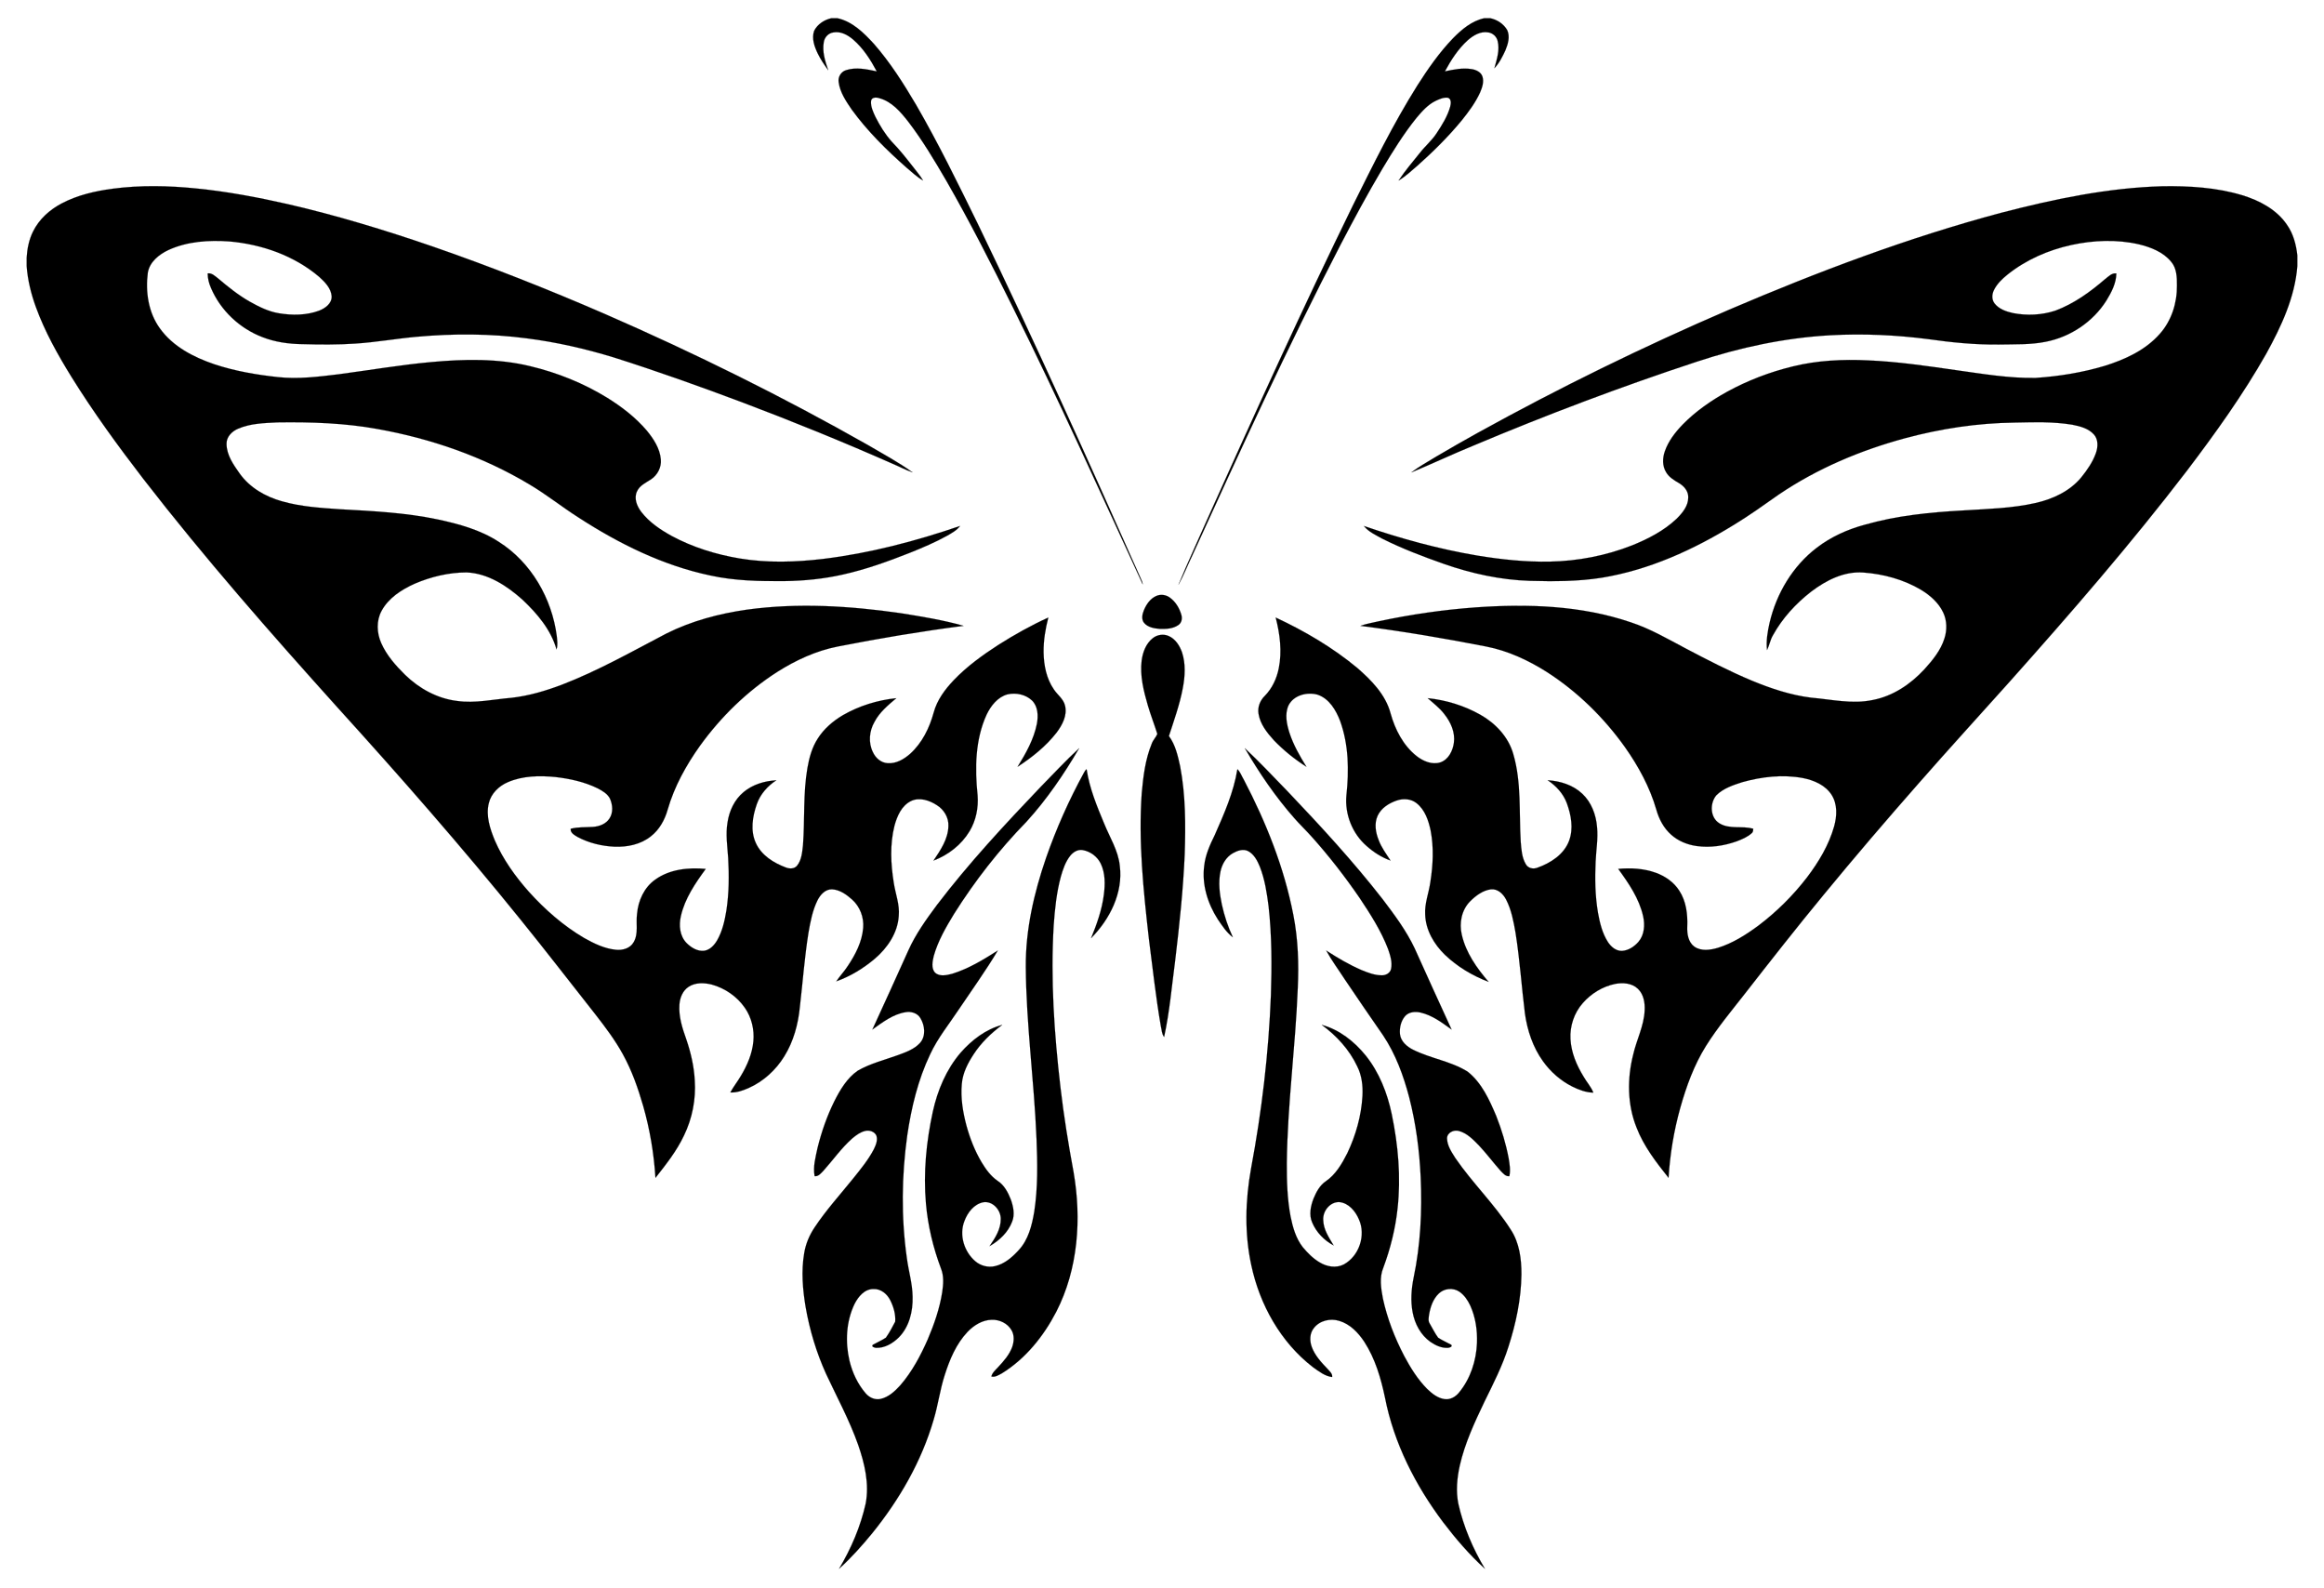
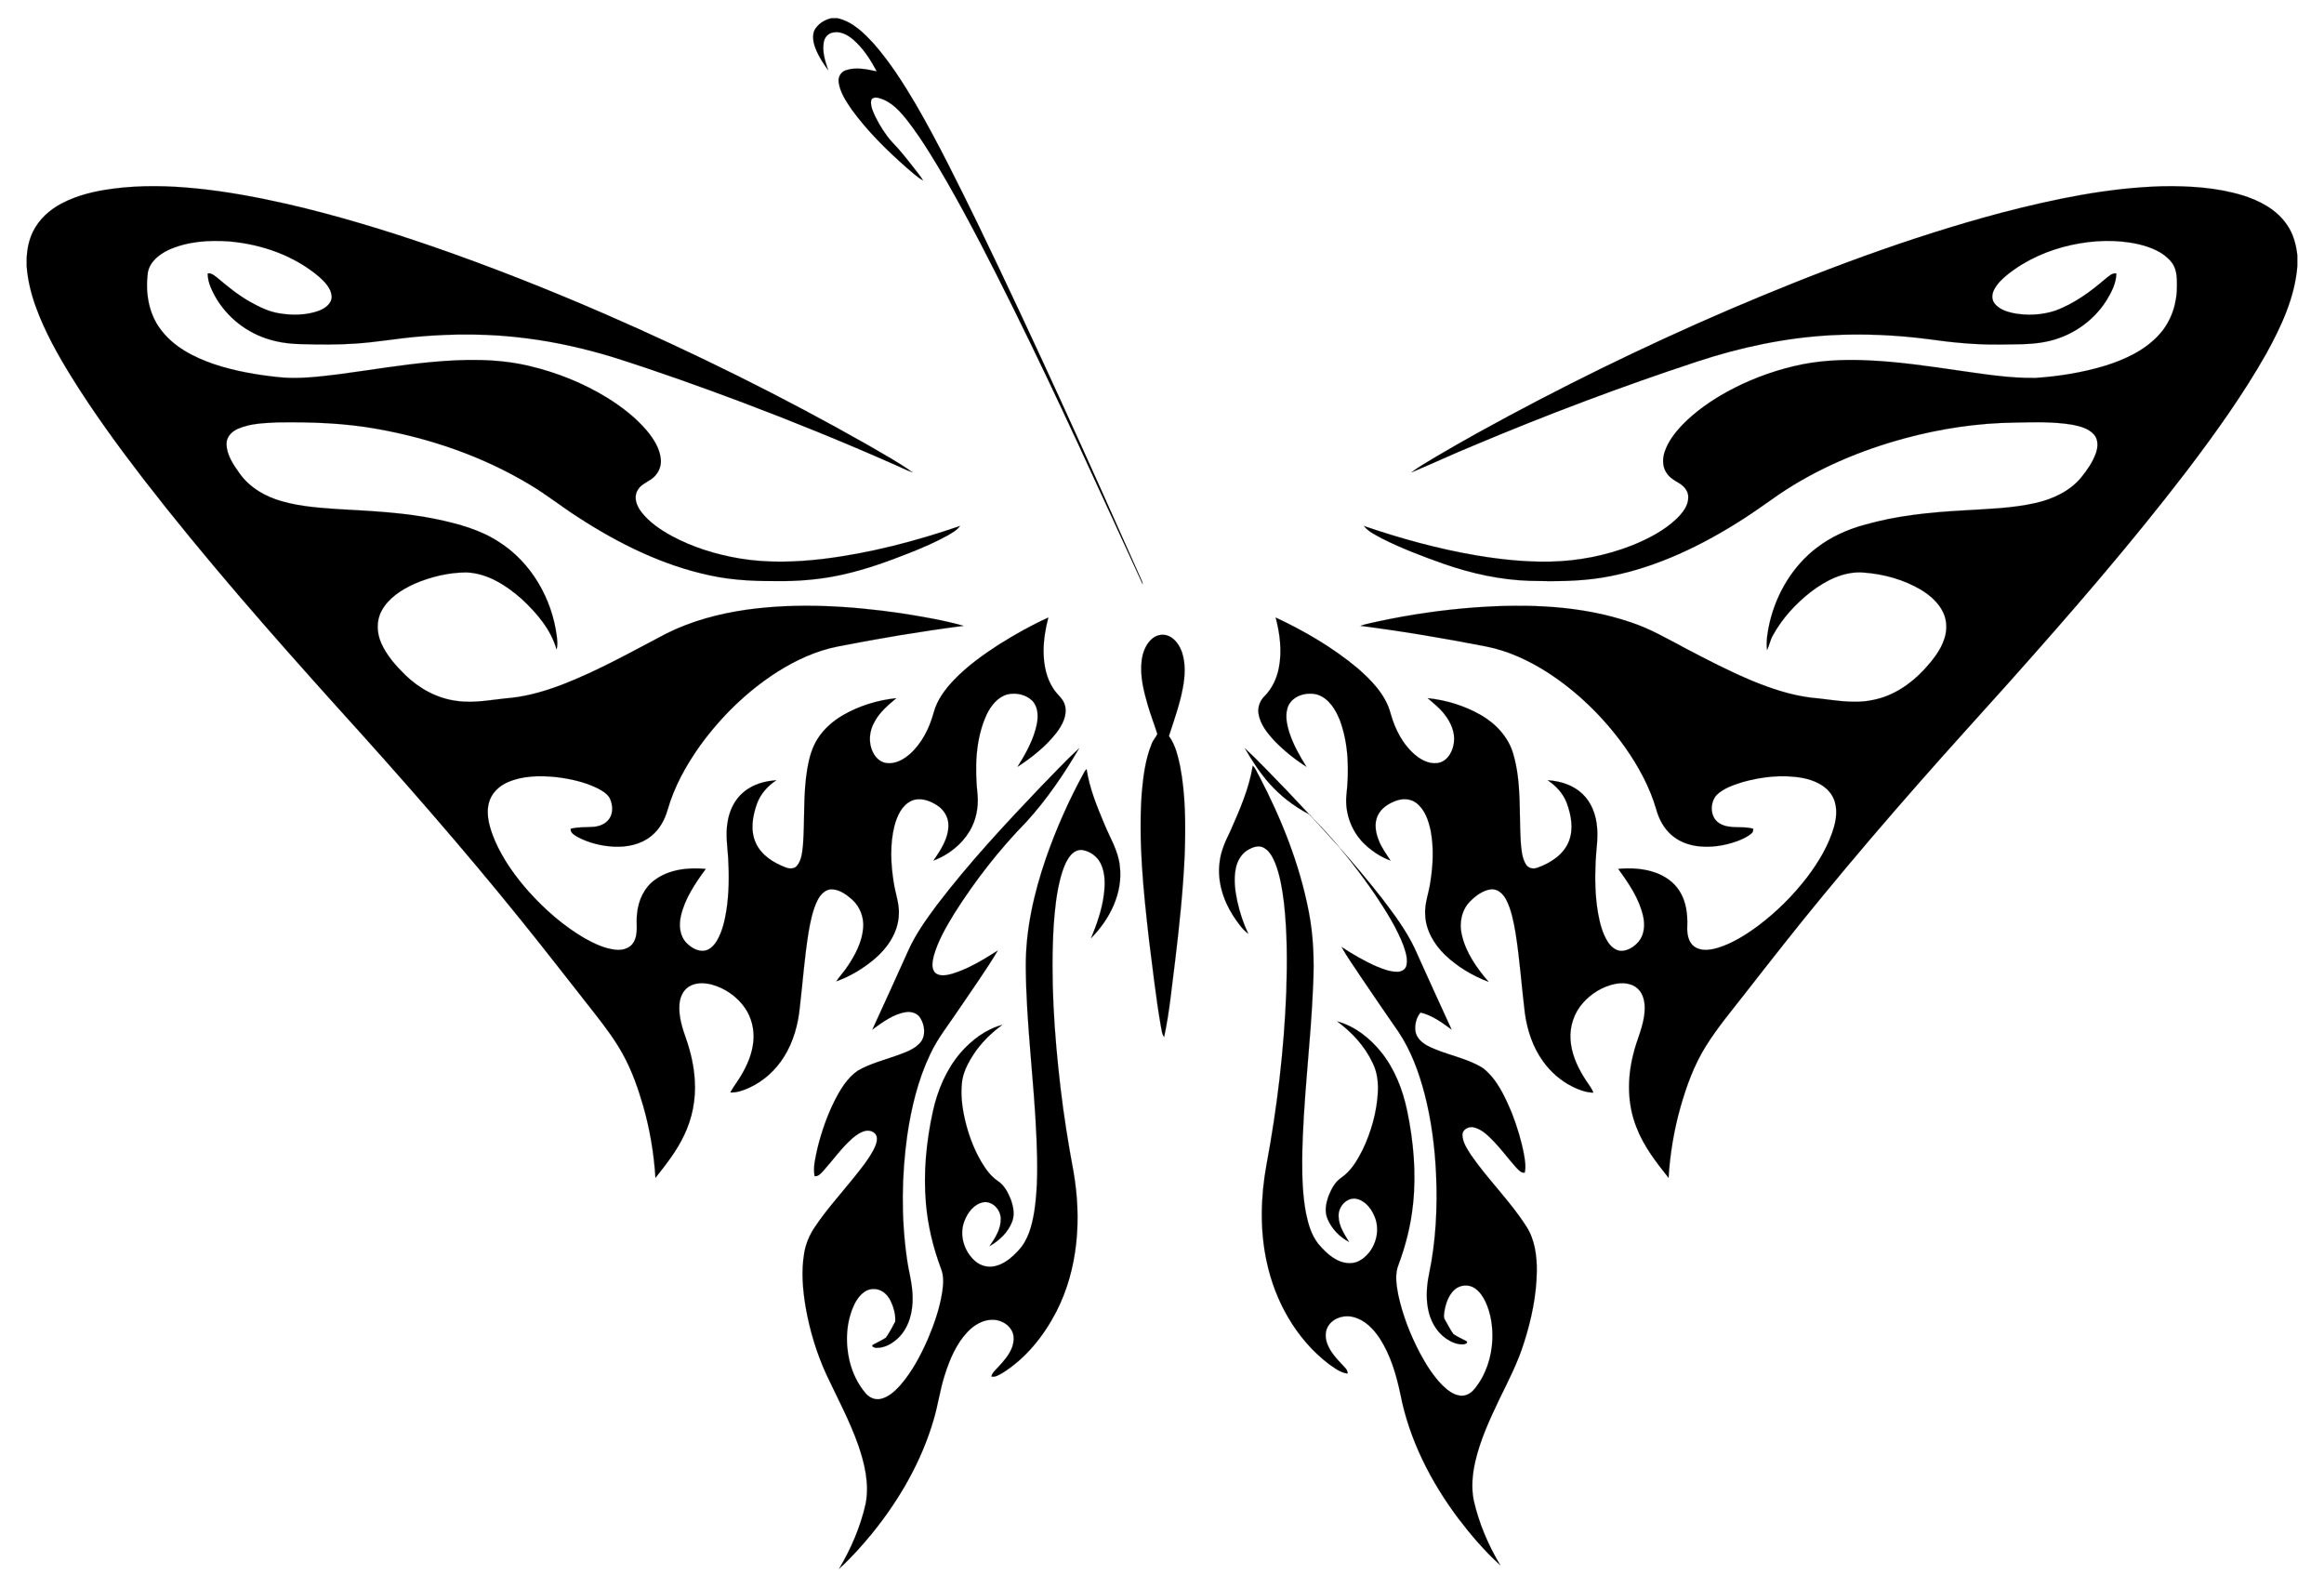
<svg xmlns="http://www.w3.org/2000/svg" version="1.1" id="Layer_1" x="0px" y="0px" viewBox="-22.541 -15.403 1965.083 1342.806" enable-background="new -22.541 -15.403 1965.083 1342.806" xml:space="preserve">
  <g id="_x23_ffffffff">
</g>
  <g id="_x23_000000ff">
    <path stroke="#000000" stroke-width="0.094" d="M680.43,0h5.09c12.73,2.77,22.34,12.37,30.84,21.63   c13.78,15.71,25.01,33.44,35.61,51.39c18.96,32.74,35.54,66.77,52.22,100.71c47.92,99.13,93.22,199.49,137.94,300.09   c0.63,1.53,1.48,3.05,1.54,4.76c-36.08-78.35-71.52-157.03-109.86-234.31c-17.88-36.07-36.18-71.97-56.2-106.9   c-9.95-17.08-20.09-34.11-32.11-49.83c-6.57-8.36-14.01-17.19-24.74-20c-2.44-0.84-6.52-0.78-6.79,2.56   c-0.4,4.69,1.78,9.09,3.68,13.24c3.81,7.52,8.27,14.81,13.91,21.12c6.65,6.73,12.45,14.24,18.3,21.66   c2.78,3.64,5.77,7.13,8.12,11.07c-5.24-2.94-9.56-7.2-14.16-11c-16.79-14.85-32.91-30.71-46.13-48.89   c-4.83-7.09-9.97-14.58-11.1-23.3c-0.69-4.38,2.06-8.86,6.34-10.1c8.44-2.75,17.46-0.73,25.89,1.05   c-5.26-9.84-11.4-19.48-19.9-26.85c-4.62-3.95-10.62-7.3-16.9-6.07c-4.12,0.58-7.35,4.07-8,8.11c-1.48,8.11,1.14,16.21,3.73,23.81   c-3.24-4.44-6.35-9-8.76-13.95c-2.85-5.88-5.39-12.82-3.14-19.31C668.66,5.09,674.4,1.32,680.43,0z" />
-     <path stroke="#000000" stroke-width="0.094" d="M1232.51,0h5.07c5.84,1.23,11.3,4.82,14.31,10.03   c2.56,5.54,0.65,11.85-1.55,17.17c-2.48,5.34-5.15,10.78-9.28,15.06c2.02-7.46,4.75-15.31,2.74-23.07   c-0.88-3.71-4.08-6.61-7.83-7.19c-6.54-1.22-12.69,2.44-17.41,6.59c-8.16,7.36-14.17,16.74-19.35,26.35   c7.43-1.61,15.12-3.16,22.74-1.89c3.63,0.61,7.66,2.41,8.96,6.15c1.54,4.59-0.2,9.43-1.99,13.67   c-3.95,8.59-9.61,16.25-15.52,23.56c-11.41,13.84-24.18,26.49-37.58,38.38c-5.09,4.33-9.97,9.01-15.77,12.4   c5.43-8.15,11.77-15.65,17.91-23.26c4.5-5.79,10.24-10.54,14.24-16.73c4.65-6.99,9.19-14.28,11.49-22.42   c0.65-2.54,1.2-6.62-2.02-7.6c-3.51-0.41-6.86,1.07-9.96,2.51c-6.76,3.15-11.76,8.91-16.49,14.5   c-10.88,13.49-20.01,28.27-28.9,43.12c-12.51,21.11-24.15,42.73-35.51,64.48c-44.55,85.95-84.77,174.05-125.03,262.07   c-4.03,8.33-7.37,17.01-11.85,25.11c7.69-18.72,16.32-37.05,24.45-55.59c39.9-88.84,80.2-177.53,122.99-265.04   c17.11-34.35,34.05-68.9,54.5-101.43c8.97-14.07,18.56-27.87,30.16-39.93C1213.41,9.49,1221.93,2.25,1232.51,0z" />
    <path stroke="#000000" stroke-width="0.094" d="M72.96,144.12c23.28-3.05,46.9-2.57,70.22-0.21c26.17,2.59,52.07,7.45,77.7,13.29   c41.39,9.55,82.06,21.95,122.22,35.74c49.36,17.08,97.95,36.32,145.86,57.12c75.92,33.09,150.26,69.88,222.3,110.74   c12.73,7.51,25.85,14.49,37.83,23.16c-5.77-1.98-11.16-4.89-16.77-7.25c-41.89-18.5-84.32-35.76-127.17-51.93   c-35.97-13.51-72.19-26.44-108.82-38.05c-23.97-7.32-48.49-12.92-73.35-16.08c-30.84-4.07-62.11-4.13-93.06-1.35   c-17.35,1.54-34.54,4.65-51.94,5.77c-15,1.02-30.05,0.91-45.07,0.47c-11.39-0.15-22.86-1.75-33.5-5.91   c-19.24-7.31-35.42-22.52-43.52-41.48c-1.74-3.92-2.81-8.12-2.83-12.42c3.6-0.49,6.26,2.33,8.88,4.32   c8.37,7.09,16.96,14.01,26.51,19.45c7.82,4.39,16,8.53,24.94,9.96c11.23,1.86,23.13,1.78,33.9-2.21   c5.12-2.01,10.88-6.05,10.6-12.21c-0.52-6.83-5.75-12.02-10.54-16.38c-21.12-17.96-48.46-27.52-75.85-29.94   c-17.37-1.23-35.5-0.13-51.54,7.2c-8,3.72-15.97,10.07-17.53,19.25c-2.09,16.2,0.46,33.66,10.24,47.1   c10.97,15.31,28.43,24.31,45.87,30.24c17.38,5.8,35.54,8.91,53.72,10.89c17.26,1.91,34.61-0.32,51.75-2.4   c26.03-3.46,51.94-7.9,78.1-10.29c27.87-2.58,56.38-3.16,83.76,3.5c22.92,5.48,45.07,14.39,65.15,26.76   c12.28,7.64,23.92,16.61,33.33,27.66c5.76,6.99,11.06,15.09,11.87,24.34c0.64,6.66-2.8,13.29-8.34,16.93   c-4.32,2.82-9.55,5.11-11.8,10.11c-2.82,5.86-0.07,12.53,3.59,17.33c6.72,8.77,16.09,15.05,25.66,20.34   c17.92,9.67,37.64,15.74,57.69,19.1c23.24,3.85,46.99,3.13,70.31,0.37c39.54-4.8,78.27-14.98,115.89-27.88   c-2.73,3.72-6.9,5.9-10.78,8.19c-10.14,5.62-20.83,10.14-31.57,14.46c-18.5,7.32-37.31,14.11-56.77,18.43   c-16.1,3.64-32.59,5.29-49.08,5.52c-21.05,0.19-42.3-0.2-62.94-4.74c-39.99-8.42-77.18-26.81-111.28-48.91   c-14.2-9.03-27.34-19.62-41.84-28.18c-39.25-23.5-83.17-38.67-128.1-46.72c-27.96-5.11-56.47-6.02-84.83-5.61   c-11.12,0.55-22.66,0.82-33.06,5.24c-5.28,2.18-10.18,6.93-9.97,13.03c0.12,9.42,5.85,17.52,11.09,24.92   c8.48,11.92,21.73,19.61,35.64,23.47c15.97,4.6,32.65,5.64,49.14,6.76c27.58,1.53,55.32,2.86,82.42,8.56   c18.06,3.86,36.33,8.81,51.96,19.02c27.38,17.33,44.92,47.92,49,79.76c0.34,3.68,0.98,7.53-0.22,11.13   c-4.73-16.65-16.34-30.26-28.69-41.93c-13.17-11.8-29.18-22.35-47.37-23.15c-15.09,0.05-30.09,3.63-43.93,9.57   c-11.05,4.98-22.04,12.01-27.95,22.96c-4.55,8.37-4.09,18.65-0.3,27.2c4.54,10.35,12.2,18.96,20.15,26.83   c11.9,11.6,27.23,20.08,43.87,22.11c15.47,2.22,30.86-1.38,46.24-2.65c14.56-1.65,28.72-5.84,42.39-11.02   c30.76-11.82,59.48-28.14,88.62-43.38c21.23-10.59,44.42-16.76,67.83-20.1c43.19-5.97,87.1-3.22,130.1,2.96   c17.86,2.86,35.8,5.77,53.23,10.69c-35.61,4.6-71.05,10.54-106.28,17.46c-18.35,3.58-35.58,11.55-51.3,21.51   c-25.56,16.38-47.66,37.98-65.4,62.56c-11.68,16.42-21.6,34.34-27.21,53.78c-2.44,8.73-7.06,17.12-14.33,22.72   c-8.58,6.82-19.91,9.12-30.66,8.69c-10.83-0.51-21.67-3.11-31.25-8.24c-2.55-1.58-6.17-3.35-5.76-6.91   c6.22-1.62,12.68-1.16,19.02-1.6c5.22-0.37,10.71-2.47,13.69-6.98c3.37-5,2.81-11.67,0.46-16.96c-2.13-4.1-6.33-6.52-10.27-8.6   c-11.23-5.52-23.64-8.23-36.01-9.64c-13.39-1.27-27.45-1.06-39.99,4.35c-7.61,3.23-14.23,9.6-16.17,17.83   c-2.62,10.74,1.05,21.7,5.14,31.57c6.92,15.95,17.19,30.24,28.68,43.21c13.67,15.14,29.19,28.81,46.82,39.16   c8.29,4.65,17.13,8.99,26.71,9.95c5.63,0.63,12.15-1.1,15.1-6.34c4.34-7.3,1.82-16.08,2.92-24.05   c0.96-11.11,5.98-22.25,15.24-28.83c12.24-8.88,28.18-10.49,42.84-9.13c-8.86,12.15-17.68,24.97-21.03,39.87   c-1.83,7.79-1.01,16.94,4.89,22.86c3.89,3.87,9.24,7.18,14.95,6.45c4.82-0.76,8.35-4.66,10.73-8.66c4.47-7.71,6.47-16.55,7.9-25.27   c2.28-14.79,2.37-29.83,1.51-44.74c-0.69-9.91-2.24-19.93-0.53-29.83c1.44-9.75,5.9-19.32,13.61-25.66   c7.7-6.44,17.74-9.4,27.65-9.95c-7.41,4.81-13.57,11.74-16.51,20.16c-3.67,10.45-5.64,22.52-0.79,32.93   c4.72,10.38,15.05,16.8,25.38,20.64c3.1,1.23,7.19,1.27,9.47-1.56c3.9-4.87,4.32-11.46,5.01-17.43   c1.6-21.66,0.01-43.56,3.72-65.06c1.52-8.72,3.89-17.5,8.77-24.99c5.24-8.28,12.88-14.79,21.26-19.75   c13.77-7.92,29.34-12.71,45.12-14.35c-6.91,5.9-14.18,11.83-18.44,20.06c-4.45,7.7-5.36,17.56-1.31,25.62   c2.23,4.89,6.86,9,12.42,9.26c7.17,0.58,13.79-3.29,18.99-7.87c10.16-9.15,16.39-21.89,19.97-34.93   c2.8-10.5,9.45-19.45,16.82-27.23c11.18-11.73,24.41-21.28,37.98-30.05c13.52-8.55,27.53-16.41,42.11-23.03   c-2.47,9.58-4.13,19.42-4.01,29.33c0.17,10.95,2.38,22.26,8.7,31.41c3.03,4.65,8.16,8.04,9.45,13.73   c2.05,8.24-2.3,16.31-7.09,22.73c-9.05,11.63-20.74,20.96-33.03,28.95c7-11.29,13.7-23.15,16.33-36.31   c1.23-6.67,1.04-14.57-4.07-19.67c-5.39-5.16-13.61-6.89-20.78-5.24c-8.34,2.27-14.04,9.62-17.64,17.08   c-9.74,21.23-10.05,45.43-7.66,68.27c0.81,10.48-1.33,21.29-6.77,30.34c-6.88,11.48-18.06,20.15-30.51,24.85   c5.92-8.79,12.36-18.16,12.62-29.16c0.36-7.16-3.75-13.95-9.73-17.68c-6.31-4.12-14.72-6.97-21.93-3.51   c-7.96,3.92-11.75,12.74-13.95,20.86c-3.99,15.78-3.16,32.39-0.6,48.33c1.4,9.32,5.12,18.39,4.2,27.96   c-0.89,14.39-9.56,27.06-20.26,36.19c-9.65,8.12-20.63,14.88-32.55,19.08c3.03-4.49,6.8-8.41,9.73-12.97   c6.48-9.66,12.09-20.46,13.02-32.24c0.73-8.89-2.72-17.99-9.39-23.94c-4.76-4.22-10.39-8.33-16.96-8.65   c-5.7-0.16-9.9,4.58-12.26,9.27c-4.25,8.61-6.04,18.16-7.68,27.54c-3.33,20.84-4.85,41.91-7.29,62.87   c-1.43,14.52-5.37,29.03-13.12,41.51c-7.15,11.65-17.71,21.28-30.24,26.85c-4.85,2.12-10.01,3.98-15.39,3.71   c2.65-4.96,6.22-9.33,9.02-14.19c5.33-8.88,9.52-18.69,10.46-29.09c0.91-9.85-1.5-20.07-7.16-28.22   c-6.66-9.64-16.9-16.71-28.18-19.76c-6.36-1.56-13.65-1.83-19.34,1.88c-5.08,3.23-7.49,9.36-7.87,15.17   c-0.71,10.13,2.49,19.96,5.84,29.37c3.81,11.18,6.51,22.81,7.14,34.64c1.08,16.03-2.13,32.31-9.18,46.75   c-6.15,13.03-15.17,24.39-24.05,35.65c-1.27-20.5-4.69-40.85-10.32-60.6c-4.37-15.09-9.59-30.06-17.21-43.84   c-6.46-11.83-14.61-22.62-22.85-33.24c-21.19-26.82-42.02-53.92-63.54-80.48c-49.73-61.62-101.98-121.15-155.17-179.79   c-56.48-62.74-112.26-126.23-163.97-193c-21.45-27.89-42.21-56.35-60.77-86.26c-11.59-18.77-22.46-38.15-30.03-58.94   C3.75,233.06,0.88,221.4,0,209.51v-7.05c0.46-7.6,1.98-15.24,5.39-22.1c5.09-10.39,14.07-18.45,24.22-23.77   C43.02,149.51,58.03,146.09,72.96,144.12z" />
    <path stroke="#000000" stroke-width="0.094" d="M1669.43,164.54c44.68-11.61,90.26-21.18,136.55-22.48   c22.58-0.34,45.51,1.02,67.25,7.54c14.67,4.48,29.31,12.09,38.06,25.13c5.34,7.57,7.69,16.73,8.71,25.81v8.97   c-2.08,26.56-13.64,51.15-26.32,74.17c-19.67,34.7-42.98,67.17-67.06,98.91c-47.35,61.83-98.46,120.67-150.28,178.77   c-25.51,28.49-51.32,56.71-76.52,85.46c-27.33,31.08-54.26,62.5-80.53,94.47c-22.66,27.44-44.62,55.45-66.5,83.5   c-11.29,14.46-23.12,28.57-32.87,44.15c-10.07,16.11-16.58,34.13-21.71,52.34c-5.39,19.27-8.66,39.12-9.89,59.09   c-10.49-13.18-21.03-26.74-27.11-42.63c-7.81-19.47-7.91-41.35-2.79-61.51c2.82-12.51,9.11-24.22,9.69-37.21   c0.38-6.51-0.78-13.75-5.68-18.45c-5.05-4.86-12.68-5.42-19.24-4.16c-10.63,2.16-20.38,8.16-27.47,16.32   c-7.26,8.24-10.96,19.39-10.33,30.33c0.58,11.3,5.12,22,10.96,31.55c2.6,4.7,6.42,8.68,8.38,13.73   c-6.31-0.12-12.3-2.4-17.87-5.17c-9.82-4.95-18.32-12.4-24.69-21.34c-8.57-11.85-13.28-26.1-15.3-40.49   c-2.82-22.71-4.33-45.59-7.93-68.2c-1.69-9.58-3.48-19.37-8-28.08c-2.48-4.77-7.16-9.31-12.96-8.58   c-6.85,0.92-12.63,5.36-17.41,10.08c-7.26,7.28-9.43,18.42-7.1,28.24c3.42,15.22,12.7,28.28,22.71,39.92   c-13.61-5.22-26.44-12.8-36.97-22.92c-9.19-8.9-16.2-20.81-16.66-33.84c-0.65-9.54,3.15-18.53,4.4-27.86   c2.24-14.23,2.94-28.92,0.25-43.14c-1.8-8.55-4.78-17.65-11.87-23.28c-4.68-3.78-11.25-4.23-16.79-2.32   c-6.64,2.24-13.2,6.37-16.23,12.93c-2.96,6.52-1.73,14.05,0.86,20.47c2.32,6.34,6.42,11.74,10.05,17.36   c-7.46-2.62-14.23-7.01-20.13-12.23c-12.16-10.52-18.66-26.92-17.15-42.91c2.27-20.96,1.95-42.77-5.29-62.79   c-3.55-9.26-9.3-19.07-19.26-22.35c-8.78-2.41-20.13,0.5-24.42,9.13c-3.35,7.41-1.53,15.9,0.84,23.33   c3.35,10.16,8.67,19.5,14.31,28.54c-10-6.36-19.31-13.87-27.53-22.41c-5.82-6.4-11.57-13.63-12.96-22.41   c-0.95-5.56,1.3-11.22,5.28-15.09c6.22-6.33,10.1-14.65,11.82-23.3c2.9-14.25,1.01-28.99-2.59-42.94   c24.44,11.41,47.96,25.2,68.77,42.44c12.07,10.47,24.12,22.64,28.35,38.54c3.8,13.69,10.67,27.13,21.97,36.1   c5.56,4.36,12.99,7.59,20.09,5.39c6.9-2.32,10.51-9.68,11.48-16.45c1.27-8.89-2.64-17.61-8.09-24.4   c-3.94-5.22-9.21-9.12-14.02-13.45c15.53,1.61,30.87,6.3,44.49,14c12.81,7.23,23.71,18.74,27.81,33.1   c7.08,24.06,4.83,49.42,6.32,74.13c0.56,6.52,0.9,13.48,4.37,19.23c1.88,3.35,6.2,4.24,9.63,2.92   c11.29-3.97,22.64-11.24,26.96-22.95c3.8-10.26,1.7-21.62-1.94-31.61c-3-8.12-9.08-14.7-16.21-19.44   c10.58,0.66,21.4,3.98,29.24,11.4c7.78,7.26,11.67,17.82,12.5,28.26c0.99,9.73-0.82,19.4-1.2,29.11   c-0.69,14.37-0.44,28.88,1.96,43.1c1.54,8.62,3.64,17.39,8.41,24.86c2.63,4.05,6.84,7.74,11.97,7.54   c5.45-0.33,10.34-3.63,13.87-7.64c5.08-5.91,5.61-14.37,3.97-21.69c-3.34-14.95-12.19-27.8-21.06-39.99   c10.66-0.98,21.66-0.38,31.8,3.29c7.92,2.87,15.24,7.94,19.81,15.12c5.86,8.92,7.17,19.95,6.74,30.39   c-0.24,6.03,0.77,13.06,5.98,16.9c5.79,4.07,13.43,2.93,19.82,1.07c12.54-3.86,23.77-11,34.26-18.74   c15.48-11.67,29.36-25.46,41.18-40.81c9.87-13.03,18.51-27.33,22.97-43.16c2.42-8.67,2.91-18.63-2.05-26.52   c-5.27-8.39-15.02-12.51-24.37-14.37c-17.03-3.16-34.68-1.15-51.24,3.49c-7.74,2.49-15.91,5.18-21.85,10.99   c-5.77,6.7-5.53,18.94,2.52,23.83c8.63,5.34,19.27,1.79,28.62,4.62c-0.24,1.2-0.06,2.67-1.13,3.53   c-3.63,3.38-8.31,5.3-12.87,7.04c-10.76,3.83-22.43,5.59-33.79,4c-7.88-1.08-15.58-4.18-21.55-9.51   c-6.38-5.58-10.43-13.36-12.68-21.43c-5.5-18.94-15.06-36.45-26.36-52.51c-17.86-25.1-40.28-47.09-66.23-63.75   c-15.73-9.95-32.95-17.94-51.3-21.51c-35.23-6.9-70.64-12.89-106.25-17.45c4.86-1.79,10.04-2.53,15.07-3.77   c27.12-5.81,54.63-9.82,82.29-11.83c43.93-3.11,89.15-1.72,131.19,12.6c16.46,5.39,31.44,14.19,46.68,22.23   c18.32,9.63,36.71,19.17,55.82,27.14c16.09,6.64,32.78,12.24,50.13,14.36c17.29,1.49,34.8,5.67,52.11,1.94   c16.95-3.27,31.88-13.3,43.46-25.84c6.99-7.68,13.84-15.99,17.02-26.05c2.34-7.14,2.24-15.21-1.01-22.06   c-3.89-8.29-11.07-14.53-18.77-19.21c-14.77-8.75-31.8-13.37-48.85-14.6c-16.26-1.19-31.53,6.64-44.12,16.22   c-12.92,10.06-24.29,22.41-32.21,36.8c-2.36,3.9-2.98,8.51-5.01,12.54c-0.9-7.79,0.47-15.61,2.19-23.19   c5.8-24.7,19.55-47.85,39.87-63.31c11.97-9.2,25.96-15.51,40.5-19.43c26.91-7.73,54.93-10.51,82.8-12.07   c20.73-1.33,41.69-1.74,62.02-6.4c14.41-3.32,28.68-9.93,38.27-21.53c5.04-6.25,9.74-13,12.44-20.63   c1.79-5.07,2.13-11.37-1.64-15.65c-4.62-5.2-11.73-7-18.29-8.3c-16.1-2.69-32.5-2.12-48.76-1.81   c-31.39,0.38-62.65,5.1-92.94,13.28c-37.63,10.21-74.09,25.6-106.46,47.5c-12.56,8.83-25.04,17.81-38.19,25.77   c-34.17,21-71.51,38-111.32,44.56c-20.19,3.24-40.74,3.22-61.13,2.67c-24.75-0.79-49.16-6.14-72.49-14.27   c-17.81-6.27-35.53-12.98-52.43-21.47c-5.39-3.04-11.38-5.64-15.3-10.61c31.25,10.71,63.25,19.5,95.86,25   c20.27,3.34,40.81,5.53,61.38,5.12c23.72-0.46,47.4-5.03,69.49-13.73c13.59-5.47,26.95-12.37,37.68-22.51   c4.87-4.87,9.94-10.87,9.83-18.17c0.15-5.23-3.67-9.56-7.95-12.05c-4.11-2.38-8.4-4.95-10.81-9.2   c-3.22-5.24-3.04-11.85-1.07-17.51c3.01-8.77,8.85-16.24,15.23-22.84c10.9-11.11,23.82-20.07,37.41-27.58   c17.43-9.56,36.15-16.71,55.46-21.4c20.8-5.16,42.42-6.16,63.76-5.15c24.88,1.07,49.56,4.67,74.18,8.24   c22.48,3.11,45.02,7.04,67.79,6.56c19.6-1.31,39.15-4.5,57.99-10.12c17.3-5.38,34.64-13.31,46.8-27.17   c9.85-11.1,14.6-26.05,14.43-40.77c0.04-6.97-0.14-14.66-4.96-20.21c-6.76-8.22-17.21-12.23-27.27-14.68   c-18.75-4.3-38.42-3.46-57.14,0.6c-19.53,4.3-38.37,12.54-54.02,25.1c-4.41,3.59-8.67,7.65-11.26,12.79   c-1.84,3.53-2.17,8.15,0.37,11.44c3.73,4.88,9.9,6.96,15.69,8.25c11.79,2.28,24.22,1.7,35.67-2.04   c15.77-5.84,29.58-15.85,42.23-26.76c2.8-2.09,5.57-5.27,9.44-4.75c-0.13,8.32-4.12,15.93-8.36,22.86   c-11.36,18.06-30.45,30.84-51.34,34.91c-12.91,2.62-26.17,2.07-39.26,2.35c-20.08,0.25-40.1-1.73-59.96-4.56   c-27.51-3.56-55.35-4.81-83.05-3.28c-38.38,2.16-76.25,10.25-112.69,22.31c-63.94,21.06-126.97,44.87-189.01,70.99   c-17.6,7.21-34.83,15.35-52.38,22.64c6.7-5.19,14.22-9.18,21.42-13.63c11.35-6.71,22.82-13.23,34.34-19.64   c69.18-38.24,140.25-73.06,212.86-104.29C1514.36,214.42,1590.74,185.55,1669.43,164.54z" />
-     <path stroke="#000000" stroke-width="0.094" d="M955.35,488.36c3.58-1.51,7.86-0.94,11.03,1.28c5.02,3.48,8.32,9.01,10,14.79   c0.9,3,0.26,6.65-2.44,8.51c-4.57,3.27-10.52,3.5-15.92,3.32c-4.69-0.39-10.01-1.29-13.2-5.11c-2.39-3.03-1.51-7.2-0.18-10.49   C946.71,495.59,950.12,490.54,955.35,488.36z" />
    <path stroke="#000000" stroke-width="0.094" d="M952.16,524.17c3.74-3,9.11-3.86,13.51-1.85c5.63,2.45,9.16,8.01,11.19,13.58   c3.28,9.84,2.64,20.49,0.71,30.54c-2.6,13.83-7.41,27.09-11.72,40.44c5.5,7.42,7.52,16.68,9.48,25.53   c4.69,24.54,4.67,49.69,3.86,74.57c-1.31,30.1-4.5,60.09-8.1,90c-2.85,21.46-4.66,43.14-9.31,64.32c-2.06-2.63-1.96-6.2-2.78-9.3   c-4.23-24.5-6.92-49.22-10.1-73.87c-4.63-40.85-8.94-82.05-6.01-123.19c1.28-14.09,3.02-28.43,8.44-41.61   c1.05-3.04,3.55-5.31,4.73-8.23c-2.54-8.07-5.65-15.97-8.02-24.11c-3.57-12.28-6.81-25.1-5.23-37.99   C943.75,535.98,946.44,528.69,952.16,524.17z" />
    <path stroke="#000000" stroke-width="0.094" d="M857.63,649.62c10.72-10.88,21.11-22.13,32.35-32.48   c-12.92,22.04-27.38,43.32-44.63,62.23c-23.09,23.65-43.54,49.87-61.16,77.82c-6.86,11.26-13.61,22.86-17.21,35.64   c-1.03,4.56-2.31,10.21,1.09,14.11c4.03,3.56,9.94,2.13,14.64,0.9c13.82-4.3,26.32-11.91,38.46-19.65   c-10.09,16.95-21.69,32.97-32.67,49.35c-8.38,12.67-18.13,24.55-24.55,38.42c-10.27,21.52-15.89,44.97-19.36,68.47   c-4.78,34.31-5.2,69.32-0.36,103.65c1.42,11,4.77,21.75,4.88,32.92c0.32,12.29-2.83,25.42-11.73,34.37   c-5.13,5-12.01,9.11-19.38,8.72c-1.27-0.26-4.01-0.88-2.51-2.58c3.64-2.06,7.56-3.66,11.04-6.01   c3.02-4.24,5.44-8.93,7.88-13.53c0.5-6.27-1.42-12.62-4.21-18.18c-2.67-5.3-7.99-9.74-14.2-9.41   c-7.56-0.08-12.85,6.48-15.98,12.63c-7.14,14.81-7.98,32.16-4.28,48.02c2.43,10.03,6.93,19.66,13.67,27.53   c3.03,3.55,7.85,5.81,12.56,4.76c6.85-1.51,12.19-6.54,16.77-11.58c9.92-11.45,17.09-24.98,23.18-38.78   c5.44-12.78,10.05-26.04,12.23-39.8c0.97-6.67,1.58-13.77-1.04-20.15c-6.62-17.64-11.07-36.11-12.7-54.89   c-2.29-26.03,0.29-52.3,5.83-77.77c3.96-18.01,11.36-35.58,23.42-49.7c9.38-10.69,21.32-19.91,35.25-23.57   c-9.3,6.85-17.77,15-24.11,24.71c-4.99,7.61-9.38,16.03-10.09,25.26c-1.08,11.84,0.89,23.75,3.93,35.18   c2.99,10.87,7.13,21.5,12.94,31.19c3.55,5.87,7.71,11.61,13.45,15.53c5.58,3.6,8.77,9.75,11.14,15.76   c2.09,5.91,3.53,12.6,1.13,18.65c-3.41,9.06-10.83,16.09-19.12,20.77c4.75-6.87,9.64-14.48,9.49-23.14   c-0.01-7.54-6.86-15.19-14.74-13.98c-7.94,1.55-13.38,8.76-16.03,15.98c-4.62,11.73-0.2,25.84,9.2,33.89   c4.55,3.9,10.91,5.57,16.76,4.15c8-1.85,14.41-7.47,19.82-13.36c8.32-8.81,11.35-21.07,13.31-32.68   c3.15-20.5,2.74-41.35,1.9-62.01c-1.97-48.39-8.73-96.51-9.05-144.98c-0.24-31.47,6.95-62.49,17.13-92.11   c8.64-24.8,19.37-48.88,31.98-71.92c0.57-1.17,1.29-2.24,2.31-3.05c2.4,16.03,8.64,31.15,14.86,46.02   c4.73,11.69,11.84,22.68,13.16,35.5c2.98,22.97-8.42,45.36-24.25,61.32c4.85-11.79,9.18-23.94,10.8-36.65   c1.14-8.8,1.33-18.22-2.61-26.39c-2.88-5.99-8.76-10.29-15.26-11.46c-4.24-0.76-8.2,1.8-10.71,5.01   c-3.92,5.05-5.99,11.22-7.74,17.29c-3.68,13.49-5.11,27.48-6.1,41.39c-2.69,45.65,0.43,91.45,5.72,136.81   c2.8,24.09,6.68,48.04,11.12,71.88c6.8,39.53,3.88,81.86-14.65,117.97c-10.72,20.69-25.96,39.66-45.93,52.02   c-2.76,1.42-5.69,3.54-8.95,2.68c0.81-3.29,3.53-5.47,5.7-7.87c4.73-5.07,9.51-10.43,11.92-17.05   c1.59-4.55,1.97-9.9-0.55-14.18c-3.32-5.85-10.2-9.09-16.8-8.84c-7.91,0.17-15.06,4.65-20.39,10.22   c-9.64,10.17-15.16,23.44-19.35,36.62c-3.99,12.31-5.59,25.23-9.33,37.62c-10.25,35.27-28.97,67.66-52,96.1   c-8.69,10.56-17.81,20.83-27.99,29.98c10.21-17.08,18.15-35.62,22.52-55.07c3.22-16.81-0.87-33.97-6.39-49.85   c-7.33-20.72-17.85-40.08-27.13-59.95c-8.08-17.85-13.78-36.77-17.18-56.06c-2.55-15.09-3.88-30.63-1.3-45.8   c1.25-7.88,4.4-15.34,8.84-21.94c9.72-14.64,21.59-27.67,32.6-41.33c6.28-7.83,12.73-15.66,17.42-24.59   c1.72-3.59,3.59-7.79,2.16-11.78c-1.67-3.36-5.94-4.7-9.43-3.82c-4.19,0.99-7.75,3.62-10.97,6.37   c-9.23,8.16-16.3,18.35-24.5,27.47c-2.02,2-4.08,4.79-7.28,4.4c-1.52-8.06,0.84-16.18,2.5-24.03c3.33-13.46,7.92-26.64,14.05-39.08   c4.93-9.77,10.75-19.73,19.94-26.08c10.55-6.07,22.49-8.98,33.86-13.1c6.67-2.46,13.8-4.92,18.73-10.3   c5.19-5.78,4.16-14.81,0.36-21.03c-2.52-4.36-8-5.87-12.72-4.99c-10.62,1.76-19.34,8.56-27.88,14.63   c10.12-22.19,20.36-44.32,30.29-66.6c6.22-13.97,15.21-26.46,24.29-38.69C796.65,714.34,826.97,681.74,857.63,649.62z" />
-     <path stroke="#000000" stroke-width="0.094" d="M1030.01,617.13c12.55,11.71,24.3,24.27,36.26,36.58   c27.84,29.25,55.26,59,80.11,90.86c10.05,13.24,20.12,26.69,27.26,41.78c10.26,22.94,20.78,45.78,31.23,68.64   c-8.1-5.81-16.35-12.1-26.26-14.36c-4.45-1.03-9.78-0.62-13.01,2.96c-3.59,4.17-4.93,10.01-4.38,15.4   c0.73,6.01,5.71,10.34,10.82,12.94c14.91,7.55,32.12,9.74,46.39,18.66c11.96,9.46,18.42,23.87,24.22,37.58   c4.54,11.51,8.15,23.4,10.45,35.57c0.83,5,1.73,10.17,0.61,15.22c-3.21,0.39-5.27-2.4-7.29-4.39   c-6.32-7.04-11.93-14.69-18.43-21.56c-4.88-5-10.06-10.44-17.03-12.29c-4.23-1.19-9.97,1.43-9.95,6.3   c0.14,6.28,3.91,11.67,7.14,16.81c14.42,20.99,33,38.83,46.74,60.32c7.32,11.13,9.09,24.81,9.03,37.86   c-0.25,20.75-4.59,41.29-10.93,60.99c-5.06,16.25-12.88,31.41-20.34,46.65c-8.32,17.41-16.58,35.08-20.87,53.99   c-2.34,10.53-3.35,21.55-1.23,32.2c4.36,19.46,12.3,38,22.52,55.08c-13.12-11.91-24.73-25.42-35.44-39.5   c-23.38-31.13-41.57-66.8-49.06-105.2c-3.47-16.46-8.3-33.01-17.52-47.24c-5.13-7.75-12.08-15.01-21.22-17.71   c-7.52-2.33-16.57-0.25-21.45,6.15c-3.61,4.46-3.66,10.79-1.72,15.97c2.66,7.29,8.11,13.05,13.37,18.58   c1.73,1.97,4.2,3.89,3.84,6.83c-6.24-0.74-11.32-4.91-16.3-8.4c-27.22-21.01-44.97-52.78-52.05-86.15   c-5.85-26.9-5.08-54.91-0.19-81.89c9.04-48.31,14.86-97.25,16.77-146.36c0.81-25.03,0.82-50.17-1.96-75.09   c-1.42-11.39-3.21-22.88-7.41-33.62c-2.12-5.07-4.85-10.45-9.89-13.14c-4.22-2.18-9.07-0.39-12.9,1.76   c-5.72,3.21-9.24,9.32-10.52,15.61c-1.91,9.16-0.75,18.64,1.16,27.7c2.11,9.56,5.15,18.94,9.34,27.79   c-5.32-4.01-9.03-9.75-12.74-15.2c-8.56-13.33-13.59-29.43-11.47-45.34c1-9.18,4.84-17.66,8.87-25.85   c7.92-17.95,16.05-36.19,19.15-55.69c2.57,2.36,3.59,5.89,5.42,8.81c18.85,36.04,34.15,74.31,41.89,114.35   c4.02,20.38,4.73,41.24,3.75,61.94c-1.92,49.39-8.75,98.51-9.27,147.97c-0.06,15.06,0.38,30.23,3.19,45.06   c1.84,9.13,4.49,18.48,10.31,25.94c4.09,4.88,8.65,9.53,14.18,12.8c6.03,3.72,13.93,5.17,20.46,1.83   c13.01-6.99,18.98-24.74,12.82-38.19c-2.92-6.87-8.58-13.7-16.44-14.56c-7.9-0.36-14.22,7.56-13.72,15.13   c0.15,8.05,4.83,14.88,8.82,21.52c-7.96-4.18-14.71-11.12-18.18-19.47c-2.81-6.45-1.27-13.73,1.13-20.04   c2.29-5.53,5.22-11.2,10.3-14.65c8.44-5.72,13.73-14.82,18.25-23.73c7.25-15.22,11.95-31.8,12.87-48.67   c0.43-8.52-0.57-17.3-4.51-24.98c-6.63-14.05-17.45-25.78-29.91-34.92c14.84,3.99,27.49,14.03,37.06,25.8   c11.52,14.33,18.39,31.87,22.11,49.74c5.43,26.12,7.83,53.06,4.9,79.64c-1.8,17.09-6.03,33.86-11.98,49.95   c-3.55,8.31-2.03,17.6-0.42,26.17c3.66,16.98,10.05,33.31,18.07,48.69c5.32,9.96,11.35,19.7,19.34,27.76   c4.12,3.98,8.95,7.86,14.82,8.65c4.67,0.66,9.18-1.89,12.05-5.44c9.73-11.74,14.69-26.95,15.29-42.06   c0.39-10.78-1.2-21.76-5.7-31.62c-2.12-4.54-5.05-8.89-9.23-11.74c-5.21-3.55-12.75-2.84-17.28,1.5   c-4.92,4.63-7.2,11.37-8.3,17.89c-0.32,2.49-1.01,5.33,0.55,7.59c2.37,3.95,4.32,8.21,7.09,11.91   c3.5,2.35,7.42,3.96,11.1,6.01c1.3,1.7-1.31,2.34-2.56,2.58c-5.43,0.41-10.65-2-15.02-5.01   c-8.23-5.78-13.24-15.25-15.05-24.99c-1.83-9.64-1.12-19.59,0.81-29.16c5.86-27.88,7.28-56.56,5.99-84.97   c-1.05-22.83-4.05-45.63-9.75-67.78c-4.83-18.28-11.44-36.37-21.99-52.18c-10.9-15.77-21.81-31.53-32.48-47.45   c-5.23-8.12-11.05-15.88-15.68-24.35c9.46,6.14,19.22,11.89,29.58,16.41c5.61,2.32,11.48,4.61,17.65,4.55   c3.34-0.01,6.9-1.95,7.63-5.43c1.22-5.7-0.72-11.5-2.56-16.85c-5.91-15.4-14.88-29.38-23.99-43.05   c-12.5-18.21-26.07-35.71-40.84-52.14c-4.73-5.26-9.86-10.15-14.51-15.48C1055.82,658.07,1042.19,637.98,1030.01,617.13z   " />
+     <path stroke="#000000" stroke-width="0.094" d="M1030.01,617.13c12.55,11.71,24.3,24.27,36.26,36.58   c27.84,29.25,55.26,59,80.11,90.86c10.05,13.24,20.12,26.69,27.26,41.78c10.26,22.94,20.78,45.78,31.23,68.64   c-8.1-5.81-16.35-12.1-26.26-14.36c-3.59,4.17-4.93,10.01-4.38,15.4   c0.73,6.01,5.71,10.34,10.82,12.94c14.91,7.55,32.12,9.74,46.39,18.66c11.96,9.46,18.42,23.87,24.22,37.58   c4.54,11.51,8.15,23.4,10.45,35.57c0.83,5,1.73,10.17,0.61,15.22c-3.21,0.39-5.27-2.4-7.29-4.39   c-6.32-7.04-11.93-14.69-18.43-21.56c-4.88-5-10.06-10.44-17.03-12.29c-4.23-1.19-9.97,1.43-9.95,6.3   c0.14,6.28,3.91,11.67,7.14,16.81c14.42,20.99,33,38.83,46.74,60.32c7.32,11.13,9.09,24.81,9.03,37.86   c-0.25,20.75-4.59,41.29-10.93,60.99c-5.06,16.25-12.88,31.41-20.34,46.65c-8.32,17.41-16.58,35.08-20.87,53.99   c-2.34,10.53-3.35,21.55-1.23,32.2c4.36,19.46,12.3,38,22.52,55.08c-13.12-11.91-24.73-25.42-35.44-39.5   c-23.38-31.13-41.57-66.8-49.06-105.2c-3.47-16.46-8.3-33.01-17.52-47.24c-5.13-7.75-12.08-15.01-21.22-17.71   c-7.52-2.33-16.57-0.25-21.45,6.15c-3.61,4.46-3.66,10.79-1.72,15.97c2.66,7.29,8.11,13.05,13.37,18.58   c1.73,1.97,4.2,3.89,3.84,6.83c-6.24-0.74-11.32-4.91-16.3-8.4c-27.22-21.01-44.97-52.78-52.05-86.15   c-5.85-26.9-5.08-54.91-0.19-81.89c9.04-48.31,14.86-97.25,16.77-146.36c0.81-25.03,0.82-50.17-1.96-75.09   c-1.42-11.39-3.21-22.88-7.41-33.62c-2.12-5.07-4.85-10.45-9.89-13.14c-4.22-2.18-9.07-0.39-12.9,1.76   c-5.72,3.21-9.24,9.32-10.52,15.61c-1.91,9.16-0.75,18.64,1.16,27.7c2.11,9.56,5.15,18.94,9.34,27.79   c-5.32-4.01-9.03-9.75-12.74-15.2c-8.56-13.33-13.59-29.43-11.47-45.34c1-9.18,4.84-17.66,8.87-25.85   c7.92-17.95,16.05-36.19,19.15-55.69c2.57,2.36,3.59,5.89,5.42,8.81c18.85,36.04,34.15,74.31,41.89,114.35   c4.02,20.38,4.73,41.24,3.75,61.94c-1.92,49.39-8.75,98.51-9.27,147.97c-0.06,15.06,0.38,30.23,3.19,45.06   c1.84,9.13,4.49,18.48,10.31,25.94c4.09,4.88,8.65,9.53,14.18,12.8c6.03,3.72,13.93,5.17,20.46,1.83   c13.01-6.99,18.98-24.74,12.82-38.19c-2.92-6.87-8.58-13.7-16.44-14.56c-7.9-0.36-14.22,7.56-13.72,15.13   c0.15,8.05,4.83,14.88,8.82,21.52c-7.96-4.18-14.71-11.12-18.18-19.47c-2.81-6.45-1.27-13.73,1.13-20.04   c2.29-5.53,5.22-11.2,10.3-14.65c8.44-5.72,13.73-14.82,18.25-23.73c7.25-15.22,11.95-31.8,12.87-48.67   c0.43-8.52-0.57-17.3-4.51-24.98c-6.63-14.05-17.45-25.78-29.91-34.92c14.84,3.99,27.49,14.03,37.06,25.8   c11.52,14.33,18.39,31.87,22.11,49.74c5.43,26.12,7.83,53.06,4.9,79.64c-1.8,17.09-6.03,33.86-11.98,49.95   c-3.55,8.31-2.03,17.6-0.42,26.17c3.66,16.98,10.05,33.31,18.07,48.69c5.32,9.96,11.35,19.7,19.34,27.76   c4.12,3.98,8.95,7.86,14.82,8.65c4.67,0.66,9.18-1.89,12.05-5.44c9.73-11.74,14.69-26.95,15.29-42.06   c0.39-10.78-1.2-21.76-5.7-31.62c-2.12-4.54-5.05-8.89-9.23-11.74c-5.21-3.55-12.75-2.84-17.28,1.5   c-4.92,4.63-7.2,11.37-8.3,17.89c-0.32,2.49-1.01,5.33,0.55,7.59c2.37,3.95,4.32,8.21,7.09,11.91   c3.5,2.35,7.42,3.96,11.1,6.01c1.3,1.7-1.31,2.34-2.56,2.58c-5.43,0.41-10.65-2-15.02-5.01   c-8.23-5.78-13.24-15.25-15.05-24.99c-1.83-9.64-1.12-19.59,0.81-29.16c5.86-27.88,7.28-56.56,5.99-84.97   c-1.05-22.83-4.05-45.63-9.75-67.78c-4.83-18.28-11.44-36.37-21.99-52.18c-10.9-15.77-21.81-31.53-32.48-47.45   c-5.23-8.12-11.05-15.88-15.68-24.35c9.46,6.14,19.22,11.89,29.58,16.41c5.61,2.32,11.48,4.61,17.65,4.55   c3.34-0.01,6.9-1.95,7.63-5.43c1.22-5.7-0.72-11.5-2.56-16.85c-5.91-15.4-14.88-29.38-23.99-43.05   c-12.5-18.21-26.07-35.71-40.84-52.14c-4.73-5.26-9.86-10.15-14.51-15.48C1055.82,658.07,1042.19,637.98,1030.01,617.13z   " />
  </g>
</svg>